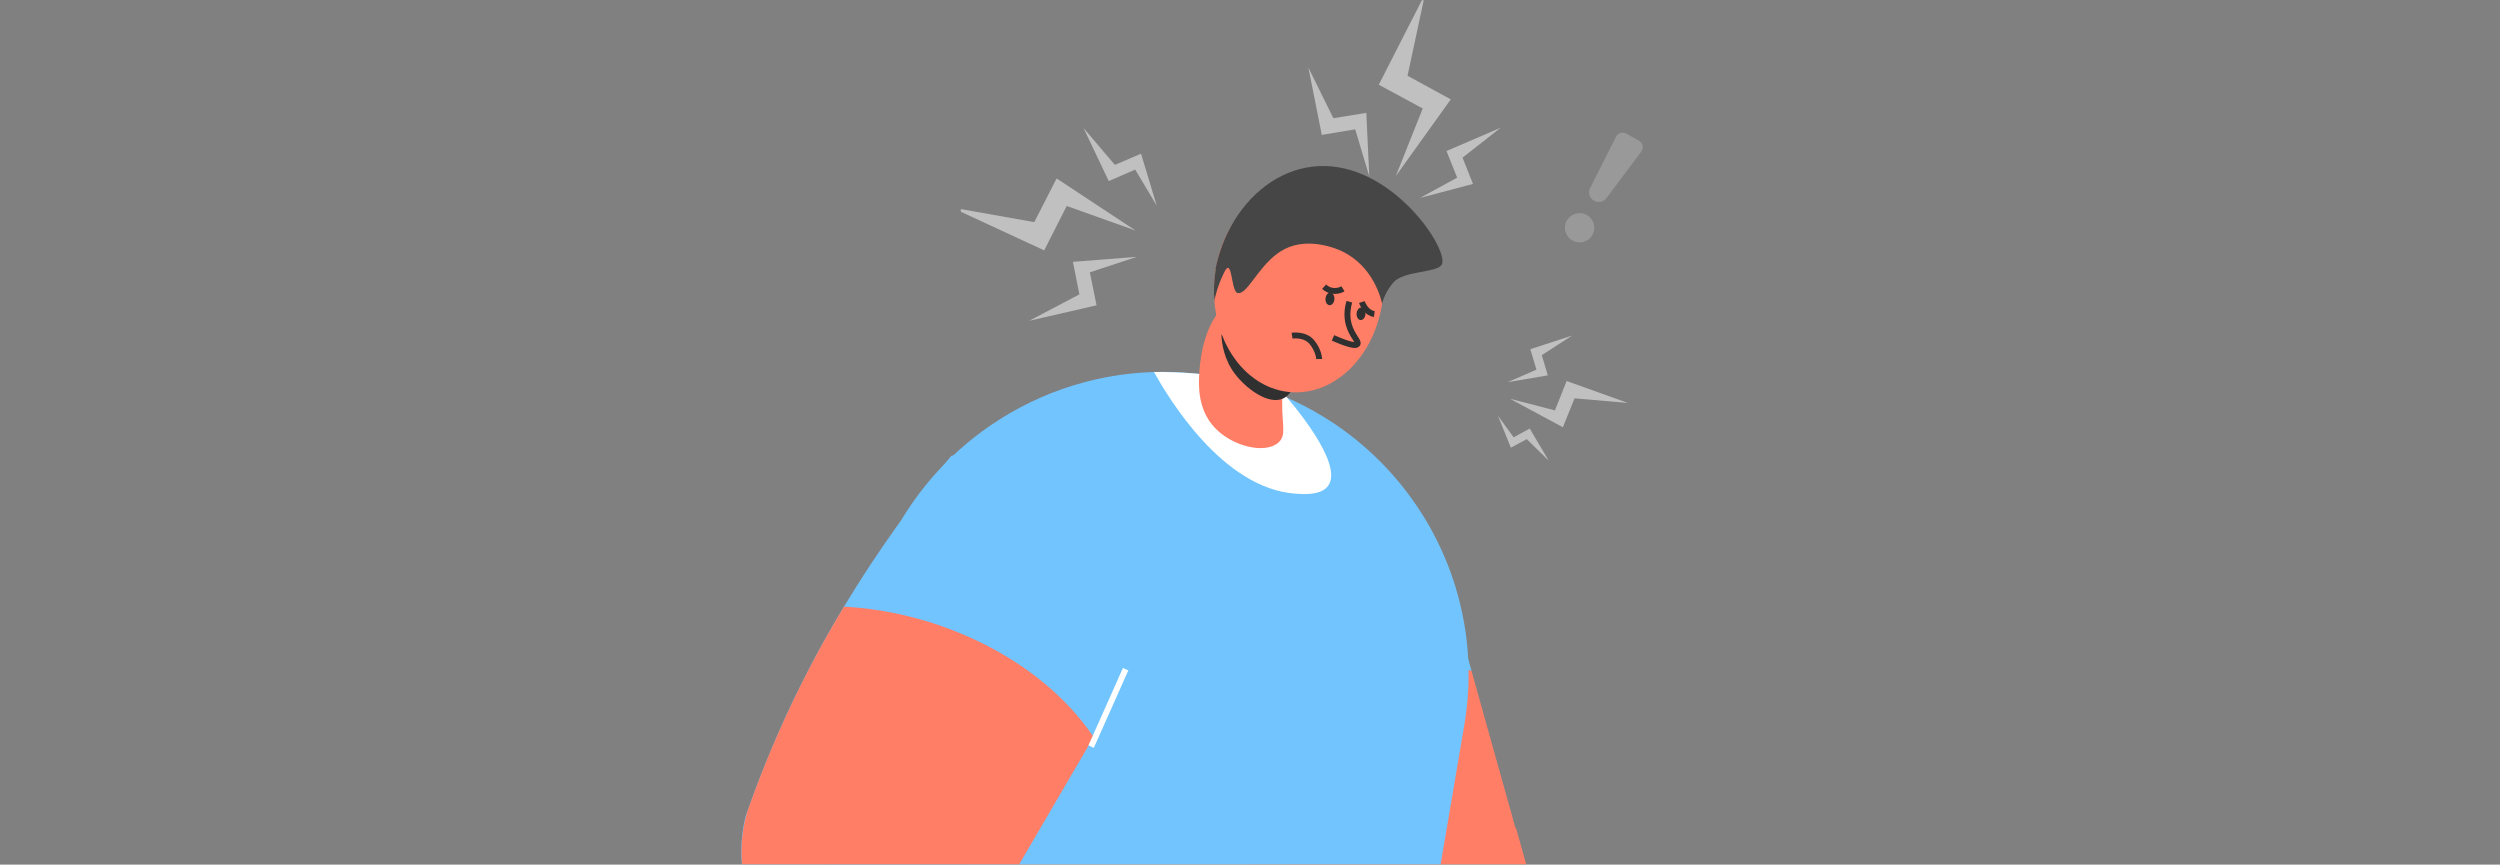
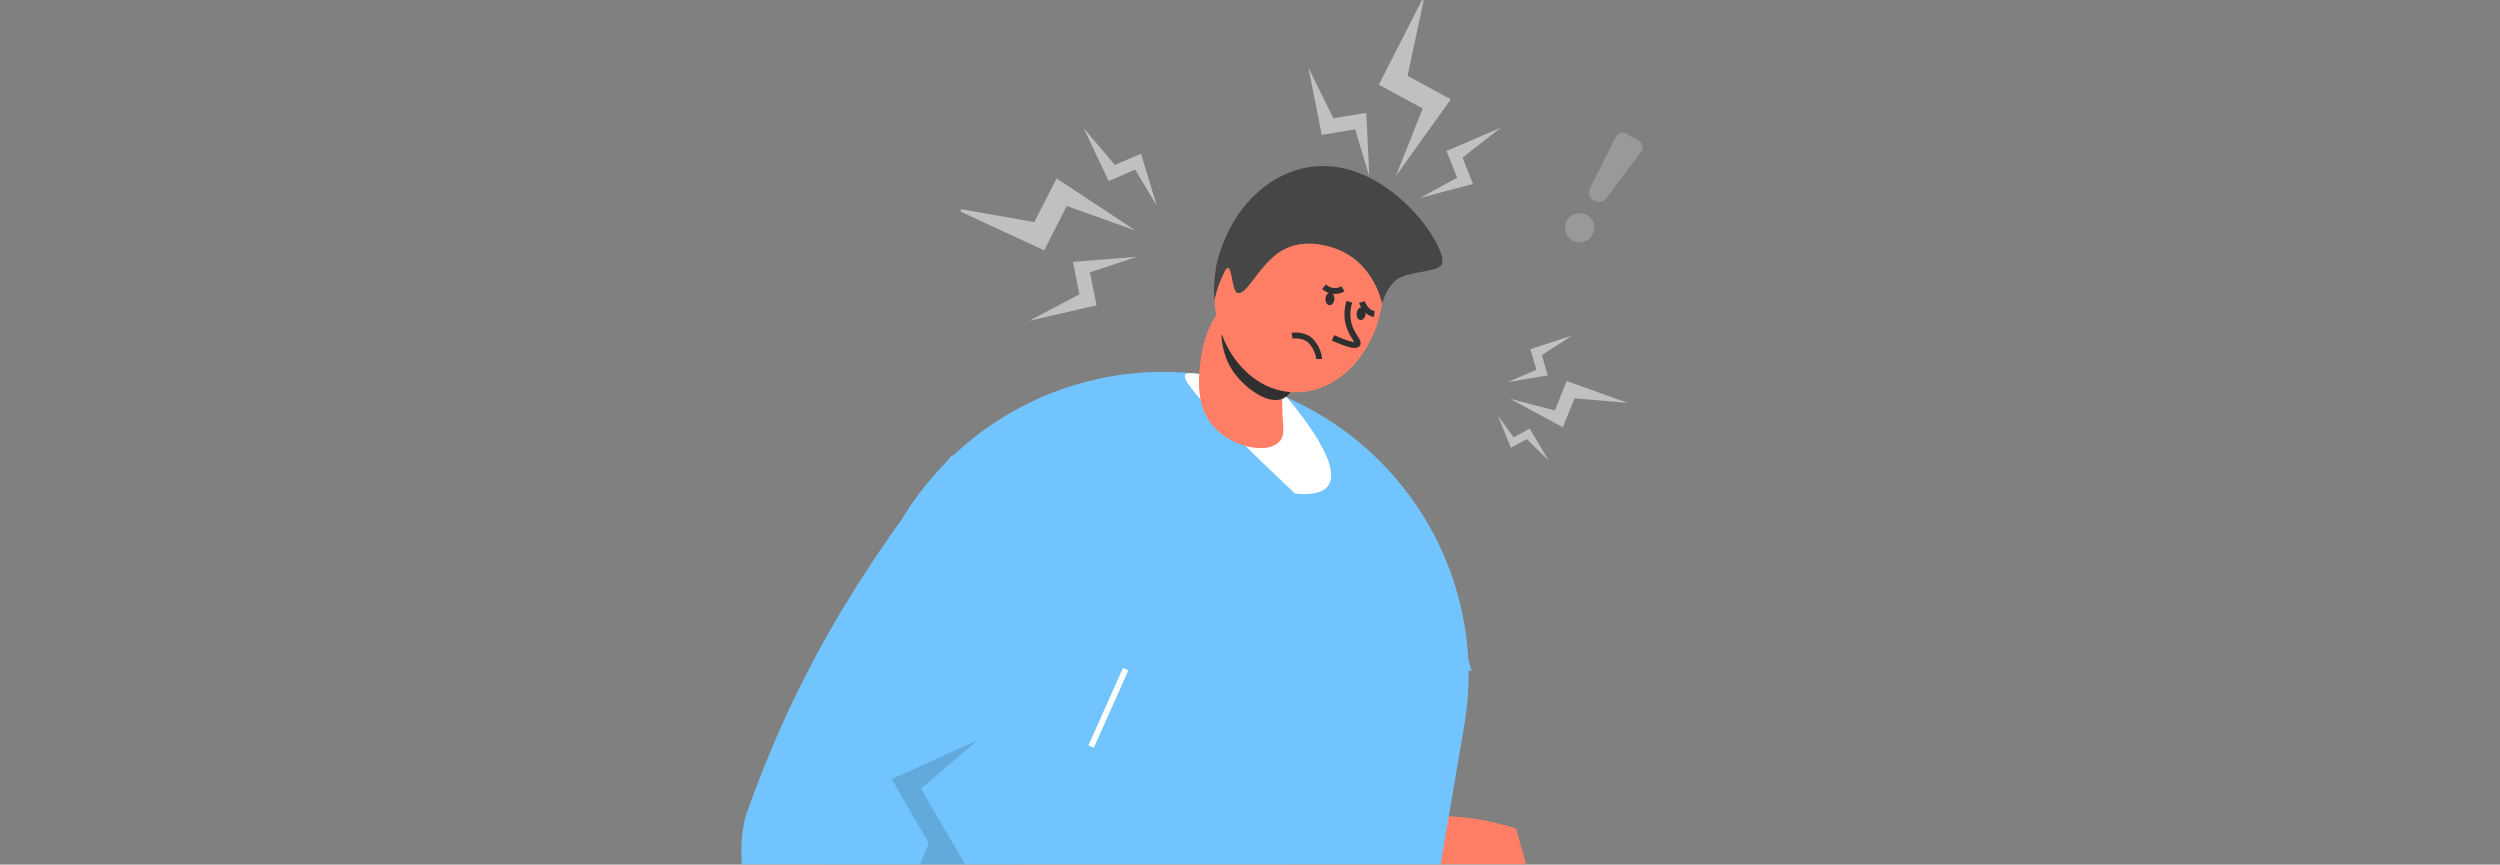
<svg xmlns="http://www.w3.org/2000/svg" width="1252" height="433" viewBox="0 0 1252 433" fill="none">
  <rect x="0" y="0" width="1252" height="433" fill="#808080" stroke="none" />
  <mask id="mask0_1105_8416" style="mask-type:alpha" maskUnits="userSpaceOnUse" x="0" y="0" width="1252" height="433">
    <path d="M0 0H1251.55V433H0V0Z" fill="#0291FB" />
  </mask>
  <g mask="url(#mask0_1105_8416)">
    <g clip-path="url(#clip0_1105_8416)">
      <path opacity="0.5" d="M699.009 88.182L726.556 49.766L704.902 37.951L713.652 -2.966L690.497 42.425L712.506 54.341L699.009 88.182Z" fill="white" />
      <path opacity="0.5" d="M685.747 88.379L684.254 56.519L667.75 59.205L655.224 33.789L661.953 67.56L678.692 64.768L685.747 88.379Z" fill="white" />
      <path opacity="0.5" d="M711.176 99.106L737.673 92.119L732.442 78.941L751.559 63.948L724.401 75.626L729.742 88.97L711.176 99.106Z" fill="white" />
      <path opacity="0.5" d="M756.152 199.685L782.699 213.967L788.53 199.486L815.21 201.798L784.571 190.807L778.703 205.519L756.152 199.685Z" fill="white" />
      <path opacity="0.5" d="M754.996 191.392L775.128 187.989L772.142 177.857L787.324 168.042L766.384 174.873L769.455 185.143L754.996 191.392Z" fill="white" />
      <path opacity="0.5" d="M750.15 208.153L756.643 224.212L764.612 219.914L775.621 230.729L766.095 214.62L758.029 218.999L750.15 208.153Z" fill="white" />
      <path opacity="0.5" d="M568.716 115.463L529.155 89.366L517.961 111.237L476.49 103.875L522.93 125.388L534.214 103.162L568.716 115.463Z" fill="white" />
      <path opacity="0.5" d="M569.344 128.616L537.32 131.126L540.557 147.418L515.376 160.669L549.154 152.901L545.803 136.38L569.344 128.616Z" fill="white" />
      <path opacity="0.5" d="M579.318 103.036L571.429 76.967L558.333 82.583L542.623 64.096L555.256 90.67L568.515 84.939L579.318 103.036Z" fill="white" />
      <path opacity="0.2" d="M809.35 68.368L796.302 94.272C795.792 95.299 795.677 96.475 795.978 97.585C796.28 98.695 796.977 99.663 797.941 100.31V100.31C798.97 101.004 800.228 101.28 801.452 101.081C802.676 100.881 803.771 100.221 804.507 99.239L822.13 75.659C822.4 75.232 822.578 74.754 822.654 74.254C822.729 73.755 822.701 73.245 822.571 72.756C822.441 72.266 822.211 71.807 821.896 71.406C821.58 71.006 821.186 70.673 820.737 70.427L814.484 66.924C814.05 66.68 813.571 66.523 813.076 66.464C812.581 66.404 812.079 66.443 811.601 66.577C811.123 66.712 810.677 66.939 810.291 67.247C809.904 67.554 809.584 67.936 809.35 68.368V68.368Z" fill="white" />
      <path opacity="0.2" d="M795.951 119.535C794.858 120.492 793.505 121.105 792.061 121.298C790.617 121.491 789.148 121.254 787.839 120.618C786.531 119.982 785.442 118.975 784.709 117.725C783.977 116.475 783.634 115.037 783.725 113.593C783.815 112.149 784.335 110.765 785.218 109.614C786.101 108.463 787.307 107.599 788.685 107.129C790.063 106.659 791.55 106.605 792.959 106.974C794.368 107.343 795.634 108.119 796.599 109.203C797.24 109.923 797.733 110.762 798.047 111.671C798.362 112.58 798.493 113.542 798.432 114.502C798.372 115.462 798.122 116.4 797.696 117.264C797.271 118.127 796.678 118.899 795.951 119.535V119.535Z" fill="white" />
    </g>
    <path d="M608.392 368.529C603.227 349.604 598.076 330.681 592.912 311.756C587.522 277.278 609.203 244.647 641.15 236.271C675.96 227.149 713.92 249.2 723.039 286.274C727.689 302.862 732.323 319.461 736.973 336.048C724.346 333.173 700.574 329.508 672.016 336.015C639.786 343.372 618.304 359.842 608.392 368.529Z" fill="#72C4FF" />
-     <path d="M762.31 463.728C756.642 483.421 742.306 499.904 723.323 507.669C723.323 507.669 723.31 507.667 723.295 507.678C720.255 508.913 717.077 509.939 713.808 510.709C705.804 512.591 697.668 512.878 689.772 511.755C689.379 511.702 688.987 511.637 688.596 511.571C688.296 511.521 687.983 511.468 687.686 511.405C687.253 511.346 686.825 511.261 686.399 511.163C685.493 510.971 684.589 510.766 683.7 510.551C662.912 505.588 644.56 490.792 635.901 469.47C634.363 463.845 632.838 458.223 631.3 452.598C623.672 424.576 616.018 396.551 608.39 368.53C619.554 353.274 638.758 338.287 671.81 332.093C697.101 327.369 718.962 330.128 736.972 336.05C737.353 337.432 737.746 338.83 738.128 340.212C738.903 342.992 739.69 345.775 740.465 348.555C742.012 354.128 743.576 359.677 745.123 365.251C745.192 365.475 745.246 365.711 745.315 365.935L745.328 365.937C745.777 367.558 746.225 369.178 746.674 370.798C747.544 373.887 748.403 376.961 749.259 380.048C749.576 381.179 749.893 382.311 750.211 383.443C754.703 399.459 759.169 415.47 763.65 431.47C765.879 442.578 765.242 453.579 762.31 463.728Z" fill="#FF7E65" />
    <path d="M784.65 542.665C778.982 562.358 764.646 578.84 745.663 586.606C745.663 586.606 745.65 586.604 745.635 586.615C742.595 587.85 739.417 588.875 736.148 589.646C728.143 591.527 720.008 591.815 712.112 590.692C711.718 590.639 711.327 590.573 710.936 590.508C710.636 590.458 710.323 590.405 710.026 590.342C709.593 590.283 709.165 590.198 708.739 590.1C707.833 589.908 706.929 589.703 706.04 589.487C685.252 584.525 666.9 569.729 658.241 548.407C656.703 542.782 655.178 537.159 653.639 531.534C646.012 503.513 638.358 475.488 630.73 447.467C641.894 432.211 661.098 417.224 694.15 411.03C719.441 406.306 741.302 409.064 759.311 414.986C759.693 416.369 760.086 417.766 760.468 419.149C761.242 421.929 762.03 424.711 762.805 427.491C764.352 433.065 765.916 438.614 767.463 444.187C767.532 444.412 767.586 444.647 767.655 444.872L767.668 444.874C768.117 446.494 768.565 448.114 769.014 449.735C769.884 452.824 770.742 455.897 771.599 458.984C771.916 460.116 772.233 461.248 772.55 462.38C777.043 478.396 781.509 494.407 785.99 510.407C788.219 521.515 787.582 532.515 784.65 542.665Z" fill="#FF7E65" />
    <path d="M733.323 363.163L716.347 463.013C715.37 468.763 713.979 474.337 712.194 479.711L712.192 479.724C710.859 483.775 709.292 487.708 707.543 491.53C704.142 498.911 699.99 505.82 695.194 512.181C695.172 512.231 695.139 512.265 695.107 512.3C683.491 527.693 668.138 539.903 650.607 547.805C649.241 548.429 647.868 549.011 646.471 549.576C627.386 557.311 605.962 560.033 584.134 556.375L506.08 543.292C501.138 542.464 496.317 541.323 491.652 539.888C489.968 539.38 488.293 538.819 486.651 538.224C483.92 537.247 481.233 536.171 478.618 534.987C476.114 533.861 473.651 532.65 471.256 531.356C464.292 527.592 457.81 523.122 451.886 518.054C450.527 516.894 449.202 515.7 447.896 514.469C446.982 513.61 446.084 512.74 445.205 511.834C436.432 503.012 429.204 492.757 423.841 481.55C422.206 478.146 420.738 474.637 419.467 471.068C418.741 469.029 418.058 466.97 417.461 464.885C416.832 462.742 416.263 460.569 415.777 458.383C414.542 453.022 413.719 447.53 413.337 441.966C413.01 437.503 412.961 432.98 413.199 428.425C413.414 424.159 413.889 419.871 414.62 415.572L432.113 312.678C433.091 306.929 434.381 301.312 435.98 295.853C438.148 288.305 440.887 281.027 444.135 274.073C445.956 270.143 447.96 266.324 450.11 262.595C454.181 255.527 458.791 248.841 463.903 242.599C468.212 237.289 472.884 232.292 477.859 227.638C478.591 226.962 479.323 226.286 480.053 225.622C485.119 221.064 490.476 216.848 496.089 213.021C502.42 208.675 509.057 204.82 515.995 201.481C515.997 201.468 516.01 201.47 516.01 201.47C519.344 199.845 522.749 198.351 526.2 196.985C533.748 194.002 541.56 191.595 549.586 189.824C551.385 189.42 553.205 189.046 555.032 188.713C562.52 187.344 570.142 186.531 577.893 186.298C584.378 186.093 590.954 186.303 597.559 186.971C601.072 187.293 604.612 187.767 608.146 188.359C608.563 188.429 608.981 188.499 609.396 188.582C610.282 188.73 611.165 188.905 612.049 189.066C622.191 191.019 631.922 193.969 641.138 197.738C642.342 198.232 643.53 198.738 644.716 199.256C649.344 201.297 653.831 203.541 658.174 206C661.516 207.879 664.77 209.876 667.924 211.989C683.316 222.267 696.581 235.198 707.191 250.015C720.023 267.934 728.942 288.594 732.974 310.631C733.107 311.266 733.198 311.761 733.243 312.048C733.533 313.575 733.769 315.106 733.976 316.646C734.084 317.357 734.176 318.078 734.27 318.786C734.351 319.492 734.445 320.201 734.526 320.907C734.594 321.611 734.678 322.304 734.735 322.993C734.893 324.351 735.009 325.716 735.085 327.087C735.15 328.043 735.215 329 735.268 329.954C735.366 331.822 735.423 333.696 735.454 335.566C735.458 335.62 735.464 335.661 735.458 335.699C735.595 344.752 734.893 353.93 733.323 363.163Z" fill="#72C4FF" />
-     <path d="M665.157 243.25C661.618 248.21 652.708 247.529 648.563 247.221C612.063 244.432 585.137 199.219 577.892 186.298C584.071 186.242 590.649 186.439 597.559 186.971C613.842 188.222 628.269 191.08 640.525 194.399C647.16 201.917 673.116 232.091 665.157 243.25Z" fill="white" />
+     <path d="M665.157 243.25C661.618 248.21 652.708 247.529 648.563 247.221C584.071 186.242 590.649 186.439 597.559 186.971C613.842 188.222 628.269 191.08 640.525 194.399C647.16 201.917 673.116 232.091 665.157 243.25Z" fill="white" />
    <path d="M640.297 221.584C633.696 227.529 617.2 223.686 608.251 214.097C607.866 213.681 607.497 213.256 607.145 212.822C606.815 212.45 606.519 212.06 606.239 211.661C606.052 211.413 605.877 211.169 605.719 210.917C605.535 210.656 605.351 210.396 605.184 210.127C604.744 209.434 604.359 208.743 604.003 208.048C603.817 207.704 603.66 207.356 603.503 207.008C603.503 207.008 603.49 207.004 603.494 206.991C603.324 206.639 603.167 206.291 603.027 205.933C602.81 205.417 602.606 204.903 602.431 204.385C602.295 204.015 602.174 203.637 602.067 203.262C601.97 202.986 601.899 202.719 601.816 202.447C601.413 201.038 601.128 199.651 600.919 198.286C600.876 197.972 600.833 197.657 600.786 197.355C600.773 197.215 600.757 197.086 600.74 196.958C600.7 196.589 600.659 196.221 600.631 195.856C600.543 195.007 600.505 194.173 600.472 193.368C600.365 190.156 600.566 187.295 600.726 185.122C600.802 184.185 600.965 181.861 601.458 178.814C602.275 173.641 603.998 166.381 607.656 160.122C609.656 156.7 612.243 153.577 615.586 151.282C615.75 151.152 615.926 151.026 616.123 150.921C616.611 150.586 617.133 150.275 617.673 149.997C618.994 149.28 620.398 148.698 621.928 148.248C622.397 148.114 622.862 147.992 623.348 147.89C623.66 147.818 623.984 147.75 624.305 147.695C624.6 147.632 624.891 147.581 625.191 147.547C625.366 147.517 625.541 147.487 625.725 147.473C626.562 147.352 627.409 147.289 628.274 147.259C628.638 147.244 628.989 147.225 629.345 147.235C629.788 147.23 630.215 147.234 630.65 147.254C631.074 147.27 631.505 147.303 631.937 147.335C632.046 147.34 632.164 147.362 632.273 147.367C632.65 147.397 633.037 147.443 633.419 147.502C633.86 147.551 634.306 147.629 634.752 147.707C635.315 147.806 635.872 147.931 636.424 148.068C636.862 148.171 637.309 148.29 637.74 148.419C639.272 148.875 640.738 149.462 642.095 150.182C643.473 150.921 644.755 151.796 645.844 152.806C646.817 153.699 647.659 154.704 648.333 155.81C650.659 159.628 650.124 163.226 648.652 168.052C648.554 168.379 648.451 168.719 648.336 169.054C647.059 173.007 645.286 177.826 643.958 184.189C643.888 184.511 643.822 184.821 643.765 185.146C643.664 185.665 643.566 186.17 643.474 186.705C643.474 186.705 643.474 186.705 643.47 186.717C643.466 186.73 643.466 186.73 643.462 186.743C643.286 187.691 643.124 188.685 642.992 189.715C642.704 191.768 642.466 193.973 642.307 196.325C642.069 200.038 642.077 203.166 642.189 205.859L642.185 205.872C642.182 205.926 642.184 205.967 642.181 206.022C642.239 207.245 642.303 208.361 642.372 209.41C642.777 215.659 643.237 218.935 640.297 221.584Z" fill="#FF7E65" />
    <path d="M611.672 167.525C611.881 172.317 613.061 180.113 618.446 187.241C624.005 194.614 635.471 203.183 642.854 199.446C646.084 197.802 647.595 194.263 648.319 191.819C636.106 183.712 623.889 175.618 611.672 167.525Z" fill="#303030" />
    <path d="M642.301 195.83C637.256 194.824 632.588 192.731 628.44 189.762C628.346 189.707 628.271 189.652 628.187 189.587C627.323 188.96 626.478 188.296 625.661 187.603C623.755 185.988 621.979 184.187 620.351 182.217C620.097 181.912 619.843 181.607 619.598 181.292C618.667 180.099 617.781 178.859 616.943 177.573C616.66 177.129 616.368 176.675 616.094 176.203C615.764 175.676 615.444 175.12 615.142 174.564C614.708 173.787 614.302 172.999 613.905 172.203C613.754 171.888 613.603 171.573 613.461 171.267C613.31 170.952 613.158 170.619 613.017 170.295C613.007 170.248 612.979 170.202 612.96 170.165C612.676 169.498 612.392 168.812 612.127 168.126C612.089 168.052 612.051 167.978 612.032 167.904C611.748 167.181 611.483 166.44 611.226 165.689C611.16 165.513 611.094 165.318 611.046 165.124C610.961 164.892 610.885 164.651 610.809 164.41C610.761 164.289 610.733 164.169 610.695 164.039C610.609 163.77 610.524 163.501 610.438 163.214C610.048 161.888 609.705 160.534 609.399 159.161C609.265 158.568 609.14 157.965 609.044 157.353C608.621 155.182 608.33 152.936 608.15 150.672L608.15 150.653C608.15 150.653 608.15 150.653 608.15 150.635C607.761 145.706 607.932 140.589 608.739 135.432C608.793 135.097 608.848 134.763 608.921 134.428C609.157 132.997 609.44 131.594 609.779 130.227C609.843 129.902 609.935 129.585 610.018 129.279C610.045 129.139 610.082 128.99 610.119 128.86C611.229 124.63 612.743 120.667 614.586 117.008C614.735 116.71 614.864 116.413 615.031 116.133C624.249 98.528 641.218 88.248 658.592 91.725C659.537 91.916 660.464 92.143 661.392 92.408C661.85 92.545 662.309 92.682 662.75 92.837C663.199 92.984 663.649 93.148 664.099 93.313C664.717 93.552 665.335 93.808 665.945 94.075C666.488 94.313 667.023 94.561 667.557 94.828C667.632 94.865 667.716 94.911 667.801 94.957C668.373 95.242 668.935 95.554 669.498 95.886C670.032 96.189 670.558 96.521 671.083 96.853C671.121 96.871 671.158 96.908 671.205 96.936C671.759 97.295 672.312 97.673 672.847 98.07C673.401 98.466 673.927 98.872 674.452 99.296C674.856 99.619 675.241 99.942 675.617 100.293C675.701 100.339 675.767 100.404 675.833 100.469C675.946 100.561 676.058 100.653 676.152 100.764C676.612 101.161 677.054 101.577 677.486 102.002C687.034 111.387 692.875 125.852 692.944 141.664C692.961 145.1 692.707 148.601 692.154 152.123C687.658 180.874 665.338 200.44 642.301 195.83Z" fill="#FF7E65" />
    <path d="M694.513 146.166C693.262 148.448 692.562 150.531 692.149 152.121C691.727 150.099 687.997 133.349 671.894 125.742C670.263 124.97 655.876 118.422 643.431 124.688C632.498 130.203 626.497 143.891 621.777 146.385C621.124 146.741 620.48 146.884 619.862 146.72C619.768 146.72 619.703 146.693 619.618 146.665C619.59 146.656 619.469 146.647 619.337 146.555L619.328 146.546C616.474 144.295 616.985 128.517 613.124 136.289C609.383 143.811 608.218 150.242 608.145 150.632C607.756 145.704 607.927 140.587 608.734 135.429C608.788 135.095 608.843 134.76 608.916 134.426C608.851 134.491 608.786 134.575 608.73 134.65C609.031 133.153 609.379 131.666 609.774 130.224C609.838 129.899 609.93 129.583 610.013 129.276C611.188 124.981 612.739 120.869 614.581 117.006C614.729 116.708 614.859 116.41 615.026 116.131C623.294 99.367 637.43 87.243 653.826 83.994C672.072 80.383 688.824 88.645 701.193 99.4C715.873 112.168 724.398 128.457 721.996 132.601C719.65 136.652 703.139 135.501 697.894 141.377C695.931 143.569 694.513 146.166 694.513 146.166Z" fill="#464646" />
    <path d="M681.38 160.284C682.611 160.375 683.714 159.041 683.844 157.305C683.974 155.57 683.082 154.089 681.851 153.998C680.62 153.908 679.517 155.241 679.387 156.977C679.257 158.713 680.149 160.193 681.38 160.284Z" fill="#303030" />
    <path d="M665.802 152.835C667.033 152.925 668.136 151.592 668.266 149.856C668.396 148.12 667.503 146.64 666.272 146.549C665.041 146.458 663.938 147.792 663.808 149.528C663.678 151.263 664.571 152.744 665.802 152.835Z" fill="#303030" />
    <path d="M675.734 151.1C674.907 154.001 674.245 158.081 675.454 162.485C676.997 168.104 680.705 171.01 679.814 172.315C679.201 173.191 676.573 173.195 667.566 169.201" stroke="#303030" stroke-width="2.966" stroke-miterlimit="10" />
    <path d="M569.092 332.436C568.719 333.07 567.648 334.906 566.379 337.075C566.204 337.376 566.019 337.683 565.853 337.994C565.72 338.217 565.587 338.44 565.455 338.662C565.214 339.074 564.984 339.478 564.743 339.89C564.632 340.097 564.503 340.301 564.384 340.498C564.143 340.909 563.914 341.314 563.673 341.725C563.554 341.922 563.435 342.118 563.327 342.308C563.101 342.693 562.885 343.071 562.658 343.457C562.362 343.972 562.047 344.485 561.751 345C561.377 345.634 561.067 346.175 560.813 346.613C560.666 346.861 560.53 347.102 560.384 347.351C560.224 347.625 560.066 347.881 559.906 348.156C558.915 349.854 557.259 352.684 555.477 355.747C555.159 356.277 554.838 356.826 554.517 357.375C554.354 357.668 554.183 357.95 554.022 358.224C553.363 359.366 552.697 360.497 552.066 361.587C551.898 361.851 551.748 362.118 551.588 362.392C551.12 363.19 550.667 363.961 550.249 364.692C550.116 364.914 549.994 365.129 549.862 365.352C549.851 365.359 549.848 365.378 549.837 365.385C549.701 365.626 549.568 365.849 549.447 366.064C549.325 366.279 549.195 366.483 549.084 366.69C548.982 366.843 548.888 367.006 548.794 367.169C548.55 367.599 548.327 367.966 548.135 368.311C548.083 368.396 548.03 368.482 547.978 368.567C547.859 368.764 547.751 368.953 547.657 369.116C542.36 378.19 537.062 387.265 531.757 396.328C522.888 411.518 514.02 426.707 505.132 441.894C504.198 443.488 503.26 445.101 502.325 446.696C500.173 450.375 498.018 454.072 495.866 457.751C494.889 459.423 493.902 461.103 492.936 462.768C492.87 462.879 492.79 463.017 492.691 463.151C492.565 463.337 492.417 463.538 492.239 463.744C492.215 463.777 492.19 463.811 492.155 463.852C492.021 464.027 491.868 464.199 491.705 464.379C491.293 464.847 490.806 465.368 490.237 465.931C490.03 466.142 489.813 466.359 489.577 466.574C489.563 466.6 489.542 466.615 489.52 466.63C489.035 467.086 488.518 467.564 487.957 468.073C487.932 468.106 487.9 468.129 487.868 468.152C484.509 471.12 479.696 474.776 473.851 478.307C466.674 482.649 457.946 486.798 448.406 489.247C434.014 492.964 417.804 492.807 402.413 483.596C401.957 483.322 401.493 483.037 401.04 482.745C400.621 482.477 400.194 482.198 399.786 481.922C398.961 481.36 398.148 480.791 397.348 480.195C397.246 480.122 397.164 480.051 397.062 479.978C396.769 479.75 396.457 479.518 396.164 479.29C387.98 472.871 381.559 464.449 377.307 454.865C371.141 441.091 369.453 424.959 373.338 409.019C373.655 408.102 373.972 407.185 374.296 406.279L374.299 406.261C375.508 402.829 376.758 399.385 378.068 395.913C379.674 391.653 381.283 387.488 382.91 383.439C384.548 379.382 386.185 375.438 387.833 371.599C388.252 370.643 388.659 369.694 389.078 368.738C389.467 367.786 389.89 366.859 390.306 365.921C390.721 364.983 391.144 364.056 391.557 363.136C391.951 362.214 392.37 361.305 392.79 360.396C393.096 359.713 393.41 359.04 393.723 358.368C393.819 358.139 393.915 357.91 394.029 357.684C394.538 356.583 395.059 355.475 395.579 354.366C396.161 353.117 396.754 351.861 397.365 350.607C397.486 350.345 397.617 350.075 397.745 349.823C398.086 349.099 398.435 348.385 398.784 347.672C398.846 347.531 398.904 347.409 398.974 347.28C399.561 346.06 400.166 344.843 400.771 343.626C401.39 342.383 402.019 341.133 402.649 339.883C403.836 337.53 405.052 335.172 406.298 332.81C407.082 331.322 407.866 329.834 408.668 328.349C409.057 327.623 409.446 326.897 409.845 326.164C410.617 324.749 411.399 323.327 412.181 321.904C413.726 319.121 415.286 316.36 416.855 313.657C417.555 312.438 418.326 311.136 419.132 309.745C420.296 307.746 421.476 305.769 422.661 303.821C439.92 275.198 457.29 251.669 472.452 233.1C473.795 231.442 475.133 229.82 476.454 228.243C481.718 227.346 488.742 226.528 497.013 226.634C498.991 226.655 501.027 226.733 503.137 226.87C512.543 227.497 533.331 228.111 547.86 239.333C576.758 261.647 583.318 308.097 569.092 332.436Z" fill="#72C4FF" />
    <path opacity="0.14" d="M489.569 370.719C480.101 378.809 470.646 386.898 461.177 394.988C474.335 417.47 487.493 439.966 500.637 462.448C506.377 466.69 514.8 473.899 522.166 484.891C540.15 511.707 537.03 539.456 535.985 547.782C534.57 559.036 532.785 571.656 522.378 579.444C516.797 583.62 510.714 584.907 506.654 585.353C505.306 588.282 503.957 591.197 502.621 594.125C500.095 594.125 497.57 594.125 495.044 594.125C495.044 594.125 483.949 585.419 472.973 572.076C457.184 552.89 453.746 532.785 451.537 522.174C442.148 476.959 458.625 436.564 465.171 422.316C458.956 411.587 452.754 400.871 446.539 390.142C460.9 383.668 475.234 377.193 489.569 370.719Z" fill="black" />
-     <path d="M547.658 369.117C542.36 378.191 537.063 387.266 531.758 396.329C522.889 411.519 514.02 426.708 505.133 441.895C504.198 443.489 503.26 445.102 502.326 446.697C500.174 450.376 498.018 454.073 495.867 457.752C494.89 459.424 493.903 461.104 492.937 462.769C492.871 462.88 492.79 463.018 492.692 463.152C492.565 463.338 492.417 463.539 492.24 463.745C492.216 463.778 492.191 463.812 492.155 463.853C492.021 464.028 491.869 464.2 491.705 464.38C491.294 464.848 490.807 465.369 490.237 465.932C490.031 466.143 489.814 466.36 489.578 466.575C489.564 466.601 489.543 466.616 489.521 466.631C489.043 467.098 488.526 467.576 487.958 468.074C487.933 468.107 487.901 468.13 487.868 468.153C484.528 471.124 479.73 474.802 473.89 478.361C466.731 482.707 458.029 486.869 448.508 489.322C434.113 493.057 417.885 492.896 402.413 483.597C401.957 483.323 401.494 483.038 401.041 482.746C400.621 482.478 400.195 482.199 399.786 481.923C398.962 481.361 398.148 480.792 397.348 480.196C397.247 480.123 397.164 480.052 397.063 479.979C396.77 479.751 396.458 479.519 396.165 479.291C387.976 472.842 381.566 464.413 377.308 454.866C370.793 440.242 369.361 422.996 374.297 406.28L374.3 406.262C375.509 402.83 376.758 399.386 378.069 395.914C379.605 391.784 381.222 387.629 382.91 383.439C384.479 379.512 386.116 375.568 387.834 371.6C388.252 370.644 388.66 369.695 389.079 368.739C389.468 367.787 389.891 366.86 390.306 365.922C390.722 364.984 391.145 364.057 391.557 363.137C391.951 362.215 392.371 361.306 392.791 360.397C393.097 359.714 393.41 359.041 393.724 358.369C393.82 358.14 393.915 357.911 394.03 357.685C394.539 356.584 395.059 355.476 395.58 354.367C396.162 353.118 396.755 351.861 397.366 350.608C397.486 350.346 397.618 350.076 397.746 349.824C398.087 349.1 398.436 348.386 398.785 347.672C398.846 347.532 398.905 347.41 398.975 347.281C399.561 346.061 400.166 344.844 400.771 343.627C401.39 342.384 402.02 341.134 402.65 339.883C403.837 337.531 405.053 335.173 406.298 332.811C407.082 331.323 407.866 329.835 408.669 328.35C409.058 327.624 409.446 326.898 409.846 326.165C410.618 324.75 411.4 323.327 412.182 321.905C413.727 319.122 415.286 316.361 416.855 313.658C417.556 312.438 418.327 311.136 419.132 309.746C420.297 307.747 421.477 305.77 422.662 303.822C427.899 304.088 433.177 304.615 438.452 305.387C441.902 305.899 445.355 306.507 448.779 307.232C488.401 315.496 526.418 337.559 547.658 369.117Z" fill="#FF7E65" />
    <path d="M563.713 335.131C562.871 337.036 557.535 348.995 556.693 350.9C554.968 354.781 548.165 370.04 546.43 373.912" stroke="white" stroke-width="2.966" stroke-miterlimit="10" />
    <path d="M647.067 168.098C647.067 168.098 653.484 167.083 657.016 171.369C660.548 175.655 660.623 179.796 660.623 179.796" stroke="#303030" stroke-width="2.966" />
  </g>
  <path d="M663.11 143.587C666.704 146.862 670.905 145.648 672.557 144.632" stroke="#303030" stroke-width="2.966" />
  <path d="M682.028 151.253C682.613 153.057 684.677 156.785 688.25 157.266" stroke="#303030" stroke-width="2.966" />
  <defs>
    <clipPath id="clip0_1105_8416">
      <path d="M481.172 83.041C481.172 30.627 523.662 -11.863 576.076 -11.863H1119.35C1171.77 -11.863 1214.26 30.627 1214.26 83.041V891.036H481.172V83.041Z" fill="white" />
    </clipPath>
  </defs>
</svg>